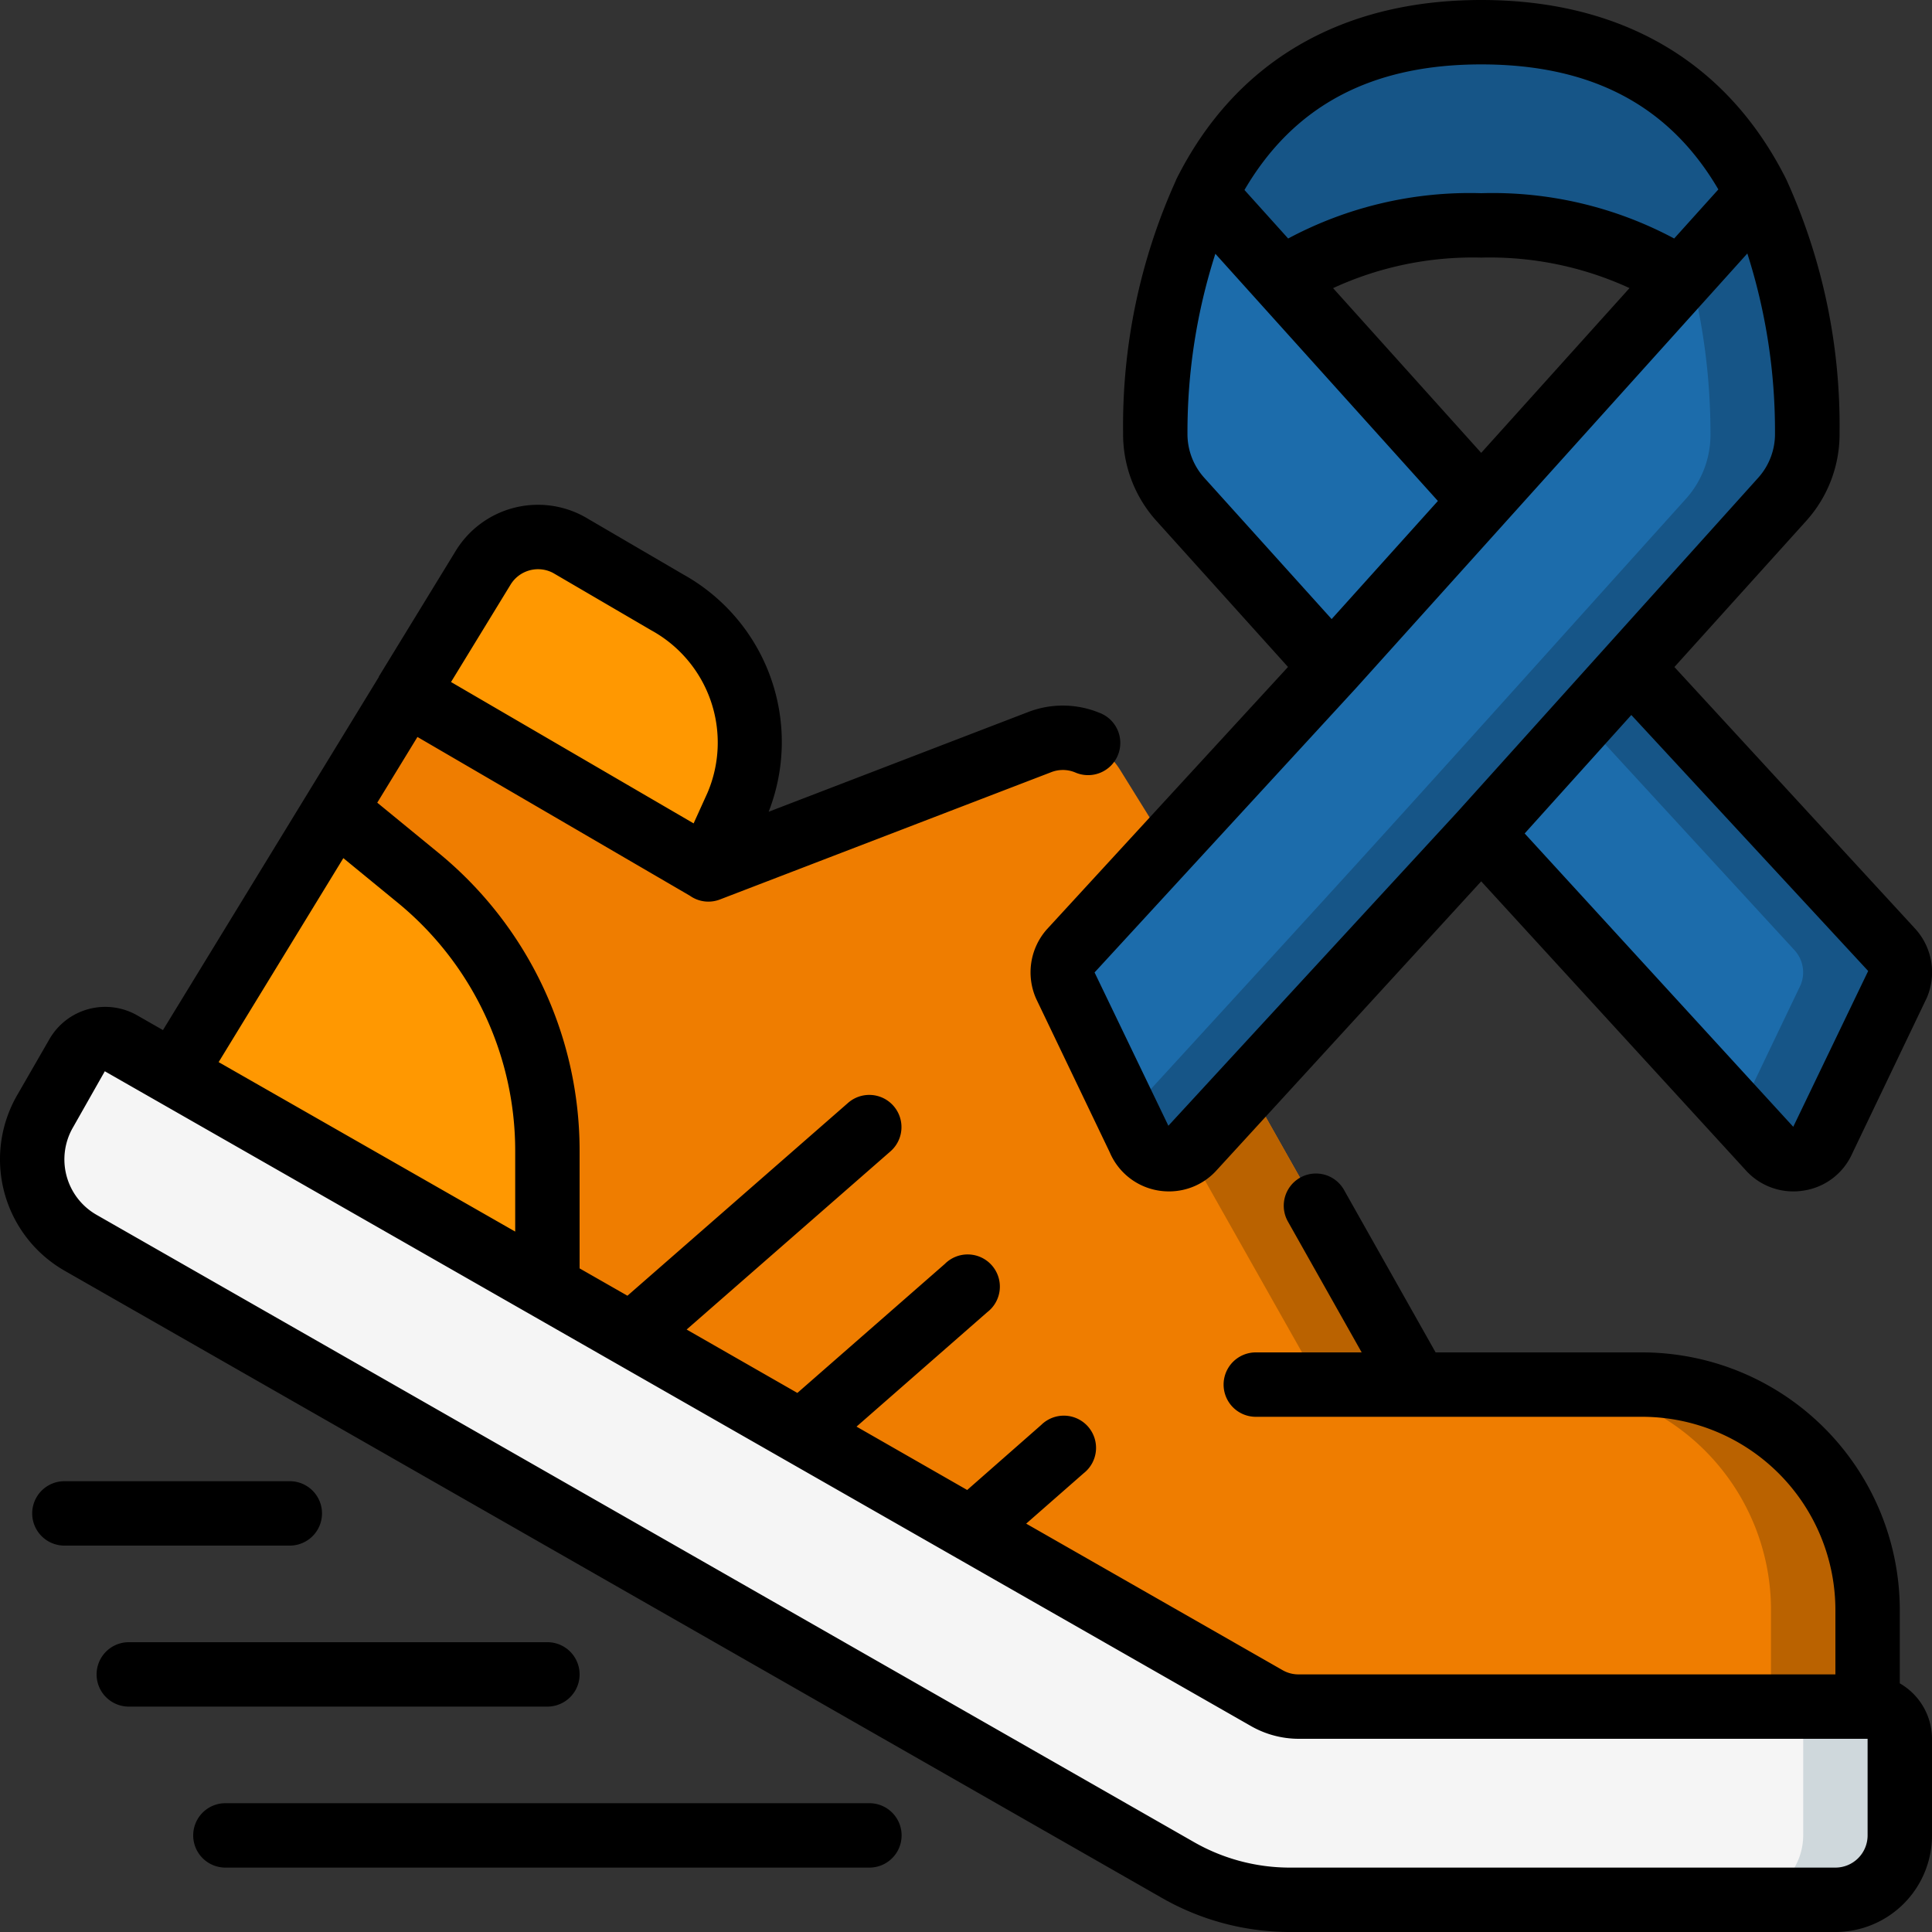
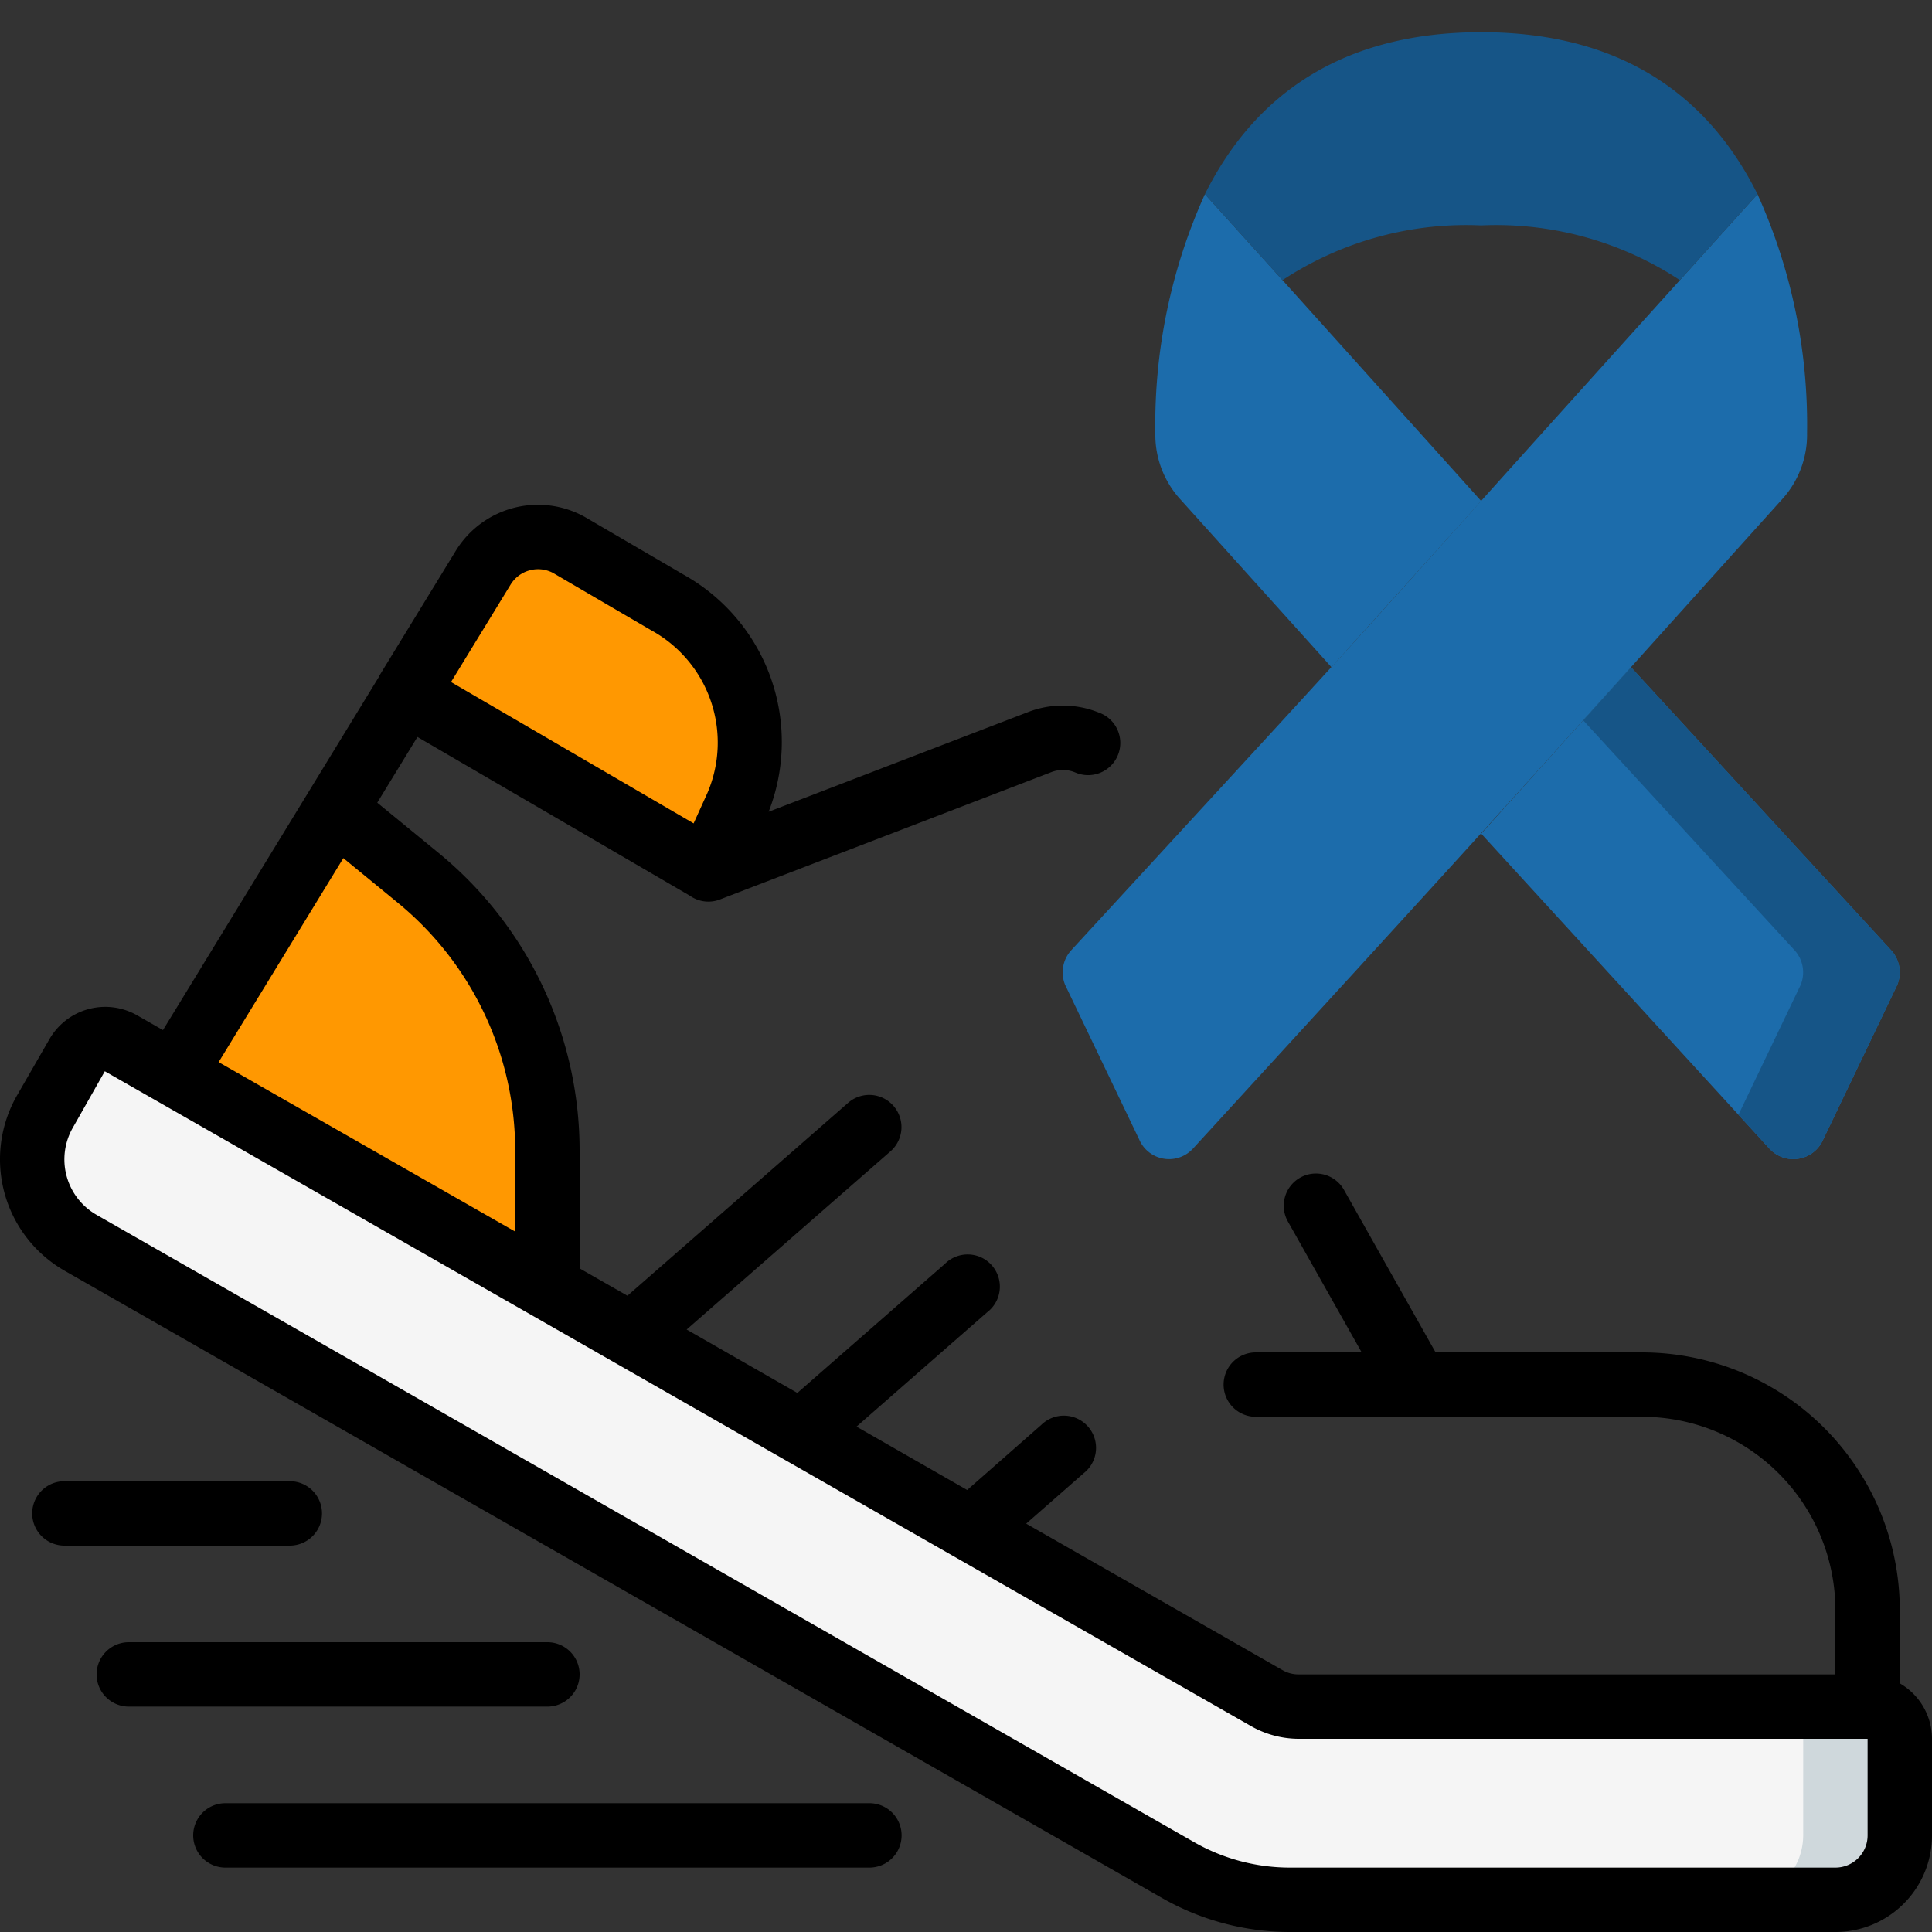
<svg xmlns="http://www.w3.org/2000/svg" width="512" height="512" x="0" y="0" viewBox="0 0 60 60" style="enable-background:new 0 0 512 512" xml:space="preserve" class="">
  <rect x="0" y="0" width="60" height="60" fill="#333333" stroke="none" />
  <g>
    <g fill="none" fill-rule="nonzero">
      <path fill="#1c6cab" d="m58.92 30.59-2.3 4.8a1.009 1.009 0 0 1-1.67.28L46 25.89l4.65-5.17 8.09 8.8c.26.293.33.708.18 1.07z" opacity="1" data-original="#e91e63" class="" />
      <path fill="#165587" d="m58.74 29.52-8.09-8.8-1.484 1.649 6.574 7.151c.26.293.33.708.18 1.07l-1.931 4.03.961 1.05a1.009 1.009 0 0 0 1.67-.28l2.3-4.8c.15-.362.08-.777-.18-1.07z" opacity="1" data-original="#ad1457" class="" />
      <path fill="#1c6cab" d="M56.12 13.45a2.974 2.974 0 0 1-.77 2.05c-9.79 10.874-8.377 9.334-18.3 20.17a1.009 1.009 0 0 1-1.67-.28l-2.3-4.8c-.15-.362-.08-.777.18-1.07 12.64-13.74 5.4-5.853 21.32-23.49a17.36 17.36 0 0 1 1.54 7.42z" opacity="1" data-original="#e91e63" class="" />
-       <path fill="#165587" d="m54.58 6.03-2.122 2.351a19.81 19.81 0 0 1 .662 5.069 2.974 2.974 0 0 1-.77 2.05c-9.461 10.508-8.461 9.426-17.339 19.12l.369.77a1.009 1.009 0 0 0 1.67.28c9.923-10.836 8.51-9.3 18.3-20.17.508-.56.783-1.294.77-2.05a17.36 17.36 0 0 0-1.54-7.42z" opacity="1" data-original="#ad1457" class="" />
      <path fill="#1c6cab" d="m46 15.56-4.65 5.16-4.7-5.22a2.974 2.974 0 0 1-.77-2.05 17.36 17.36 0 0 1 1.54-7.42l2.41 2.67z" opacity="1" data-original="#e91e63" class="" />
      <path fill="#165587" d="M54.58 6.03 52.17 8.7A10.364 10.364 0 0 0 46 7a10.364 10.364 0 0 0-6.17 1.7l-2.41-2.67C38.8 3.26 41.34 1 46 1s7.2 2.26 8.58 5.03z" opacity="1" data-original="#ad1457" class="" />
      <path fill="#f5f5f5" d="M59 54v3a2.006 2.006 0 0 1-2 2H40.06a7.006 7.006 0 0 1-3.47-.92L2.51 38.6a2.985 2.985 0 0 1-1.11-4.09l.99-1.73a1 1 0 0 1 1.36-.38l1.65.94L17 39.97l22.34 12.77a2 2 0 0 0 .99.26H58a1 1 0 0 1 1 1z" opacity="1" data-original="#f5f5f5" />
      <path fill="#cfd8dc" d="M58 53h-3a1 1 0 0 1 1 1v3a2.006 2.006 0 0 1-2 2h3a2.006 2.006 0 0 0 2-2v-3a1 1 0 0 0-1-1z" opacity="1" data-original="#cfd8dc" class="" />
-       <path fill="#ef7d00" d="M58 50v3H40.33a2 2 0 0 1-.99-.26L17 39.97v-4.21a11 11 0 0 0-4.03-8.51l-2.56-2.1 2.21-3.62 9.37 5.46 10.29-3.94a2.088 2.088 0 0 1 2.5.85l1.47 2.37-2.99 3.25c-.26.293-.33.708-.18 1.07l2.3 4.8a1.009 1.009 0 0 0 1.67.28l1.74-1.9L44 43h7a7 7 0 0 1 7 7z" opacity="1" data-original="#ffdc00" class="" />
-       <path fill="#ba6200" d="M51 43h-3a7 7 0 0 1 7 7v3h3v-3a7 7 0 0 0-7-7zM41 43h3l-5.21-9.23-1.74 1.9a.982.982 0 0 1-.127.108z" opacity="1" data-original="#fec108" class="" />
      <path fill="#ff9801" d="M17 35.76v4.21L5.4 33.34l5.01-8.19 2.56 2.1A11 11 0 0 1 17 35.76zM22.88 25.04l-.89 1.95-9.37-5.46L15 17.64a2 2 0 0 1 2.68-.71l3.03 1.77a4.989 4.989 0 0 1 2.17 6.34z" opacity="1" data-original="#ff9801" class="" />
      <g fill="#000">
-         <path d="m32.18 31.02 2.285 4.768A1.992 1.992 0 0 0 36.308 37c.562 0 1.099-.238 1.475-.656L46 27.371l8.211 8.967a1.987 1.987 0 0 0 1.811.635 1.973 1.973 0 0 0 1.5-1.147l2.32-4.845a2.006 2.006 0 0 0-.359-2.133L52 20.715l4.1-4.545a4.021 4.021 0 0 0 1.029-2.727 18.451 18.451 0 0 0-1.639-7.838l-.02-.043C53.643 1.923 50.37 0 46 0s-7.655 1.931-9.476 5.584l-.008.02v.006a18.469 18.469 0 0 0-1.637 7.834 4.02 4.02 0 0 0 1.029 2.726L40 20.713l-7.484 8.143a2.015 2.015 0 0 0-.336 2.164zm25.838-.865-2.327 4.839-8.341-9.11 3.312-3.679zM46 2c3.422 0 5.838 1.272 7.365 3.883l-1.372 1.524A11.956 11.956 0 0 0 46 6a11.966 11.966 0 0 0-5.995 1.407L38.648 5.9C40.175 3.289 42.579 2 46 2zm0 12.064-4.6-5.116A10.363 10.363 0 0 1 46 8a10.372 10.372 0 0 1 4.606.947zm-8.606.768a2.029 2.029 0 0 1-.516-1.374 18.088 18.088 0 0 1 .866-5.577l6.911 7.677-3.3 3.668zm4.684 6.575.026-.028L54.265 7.872c.577 1.805.867 3.69.859 5.585a2.03 2.03 0 0 1-.516 1.375l-9.345 10.383-8.978 9.746-2.292-4.761z" fill="#000000" opacity="1" data-original="#000000" class="" />
        <path d="M59 52.278V50a8.009 8.009 0 0 0-8-8h-6.416l-2.853-5.061a1 1 0 0 0-1.742.982L42.288 42H39a1 1 0 0 0 0 2h12a6.006 6.006 0 0 1 6 6v2H40.331a.993.993 0 0 1-.5-.132l-7.962-4.55 1.786-1.566a1 1 0 1 0-1.318-1.5l-2.3 2.021-3.437-1.968 4.059-3.553a1 1 0 1 0-1.316-1.5l-4.58 4.007-3.439-1.969 6.334-5.537a1 1 0 0 0-1.316-1.506l-6.856 5.993L18 39.391v-3.633a11.955 11.955 0 0 0-4.395-9.282l-1.889-1.548 1.248-2.041 8.462 4.931a.991.991 0 0 0 .932.116l10.288-3.953a.994.994 0 0 1 .743.007 1 1 0 1 0 .742-1.856 2.99 2.99 0 0 0-2.209-.016l-8.051 3.094a5.952 5.952 0 0 0-2.657-7.373l-3.05-1.782a2.994 2.994 0 0 0-4.017 1.063l-2.386 3.9V21.031l-6.7 10.959-.812-.464a2 2 0 0 0-2.719.755L.534 34.01a3.987 3.987 0 0 0 1.48 5.458L36.09 58.945A8.008 8.008 0 0 0 40.06 60H57a3 3 0 0 0 3-3v-3a1.993 1.993 0 0 0-1-1.722zM15.854 18.16a1 1 0 0 1 1.322-.367l3.052 1.783a3.976 3.976 0 0 1 1.741 5.051l-.428.944-7.534-4.39zm-5.191 8.49 1.675 1.373A9.965 9.965 0 0 1 16 35.758v2.49l-9.21-5.263zM58 57a1 1 0 0 1-1 1H40.06a6 6 0 0 1-2.978-.791L3.006 37.732a1.983 1.983 0 0 1-.736-2.725l.985-1.738 21.216 12.123L38.842 53.6a3 3 0 0 0 1.489.4H58zM27 56H7a1 1 0 0 0 0 2h20a1 1 0 0 0 0-2zM17 51H4a1 1 0 0 0 0 2h13a1 1 0 0 0 0-2zM9 46H2a1 1 0 0 0 0 2h7a1 1 0 0 0 0-2z" fill="#000000" opacity="1" data-original="#000000" class="" />
      </g>
    </g>
  </g>
</svg>